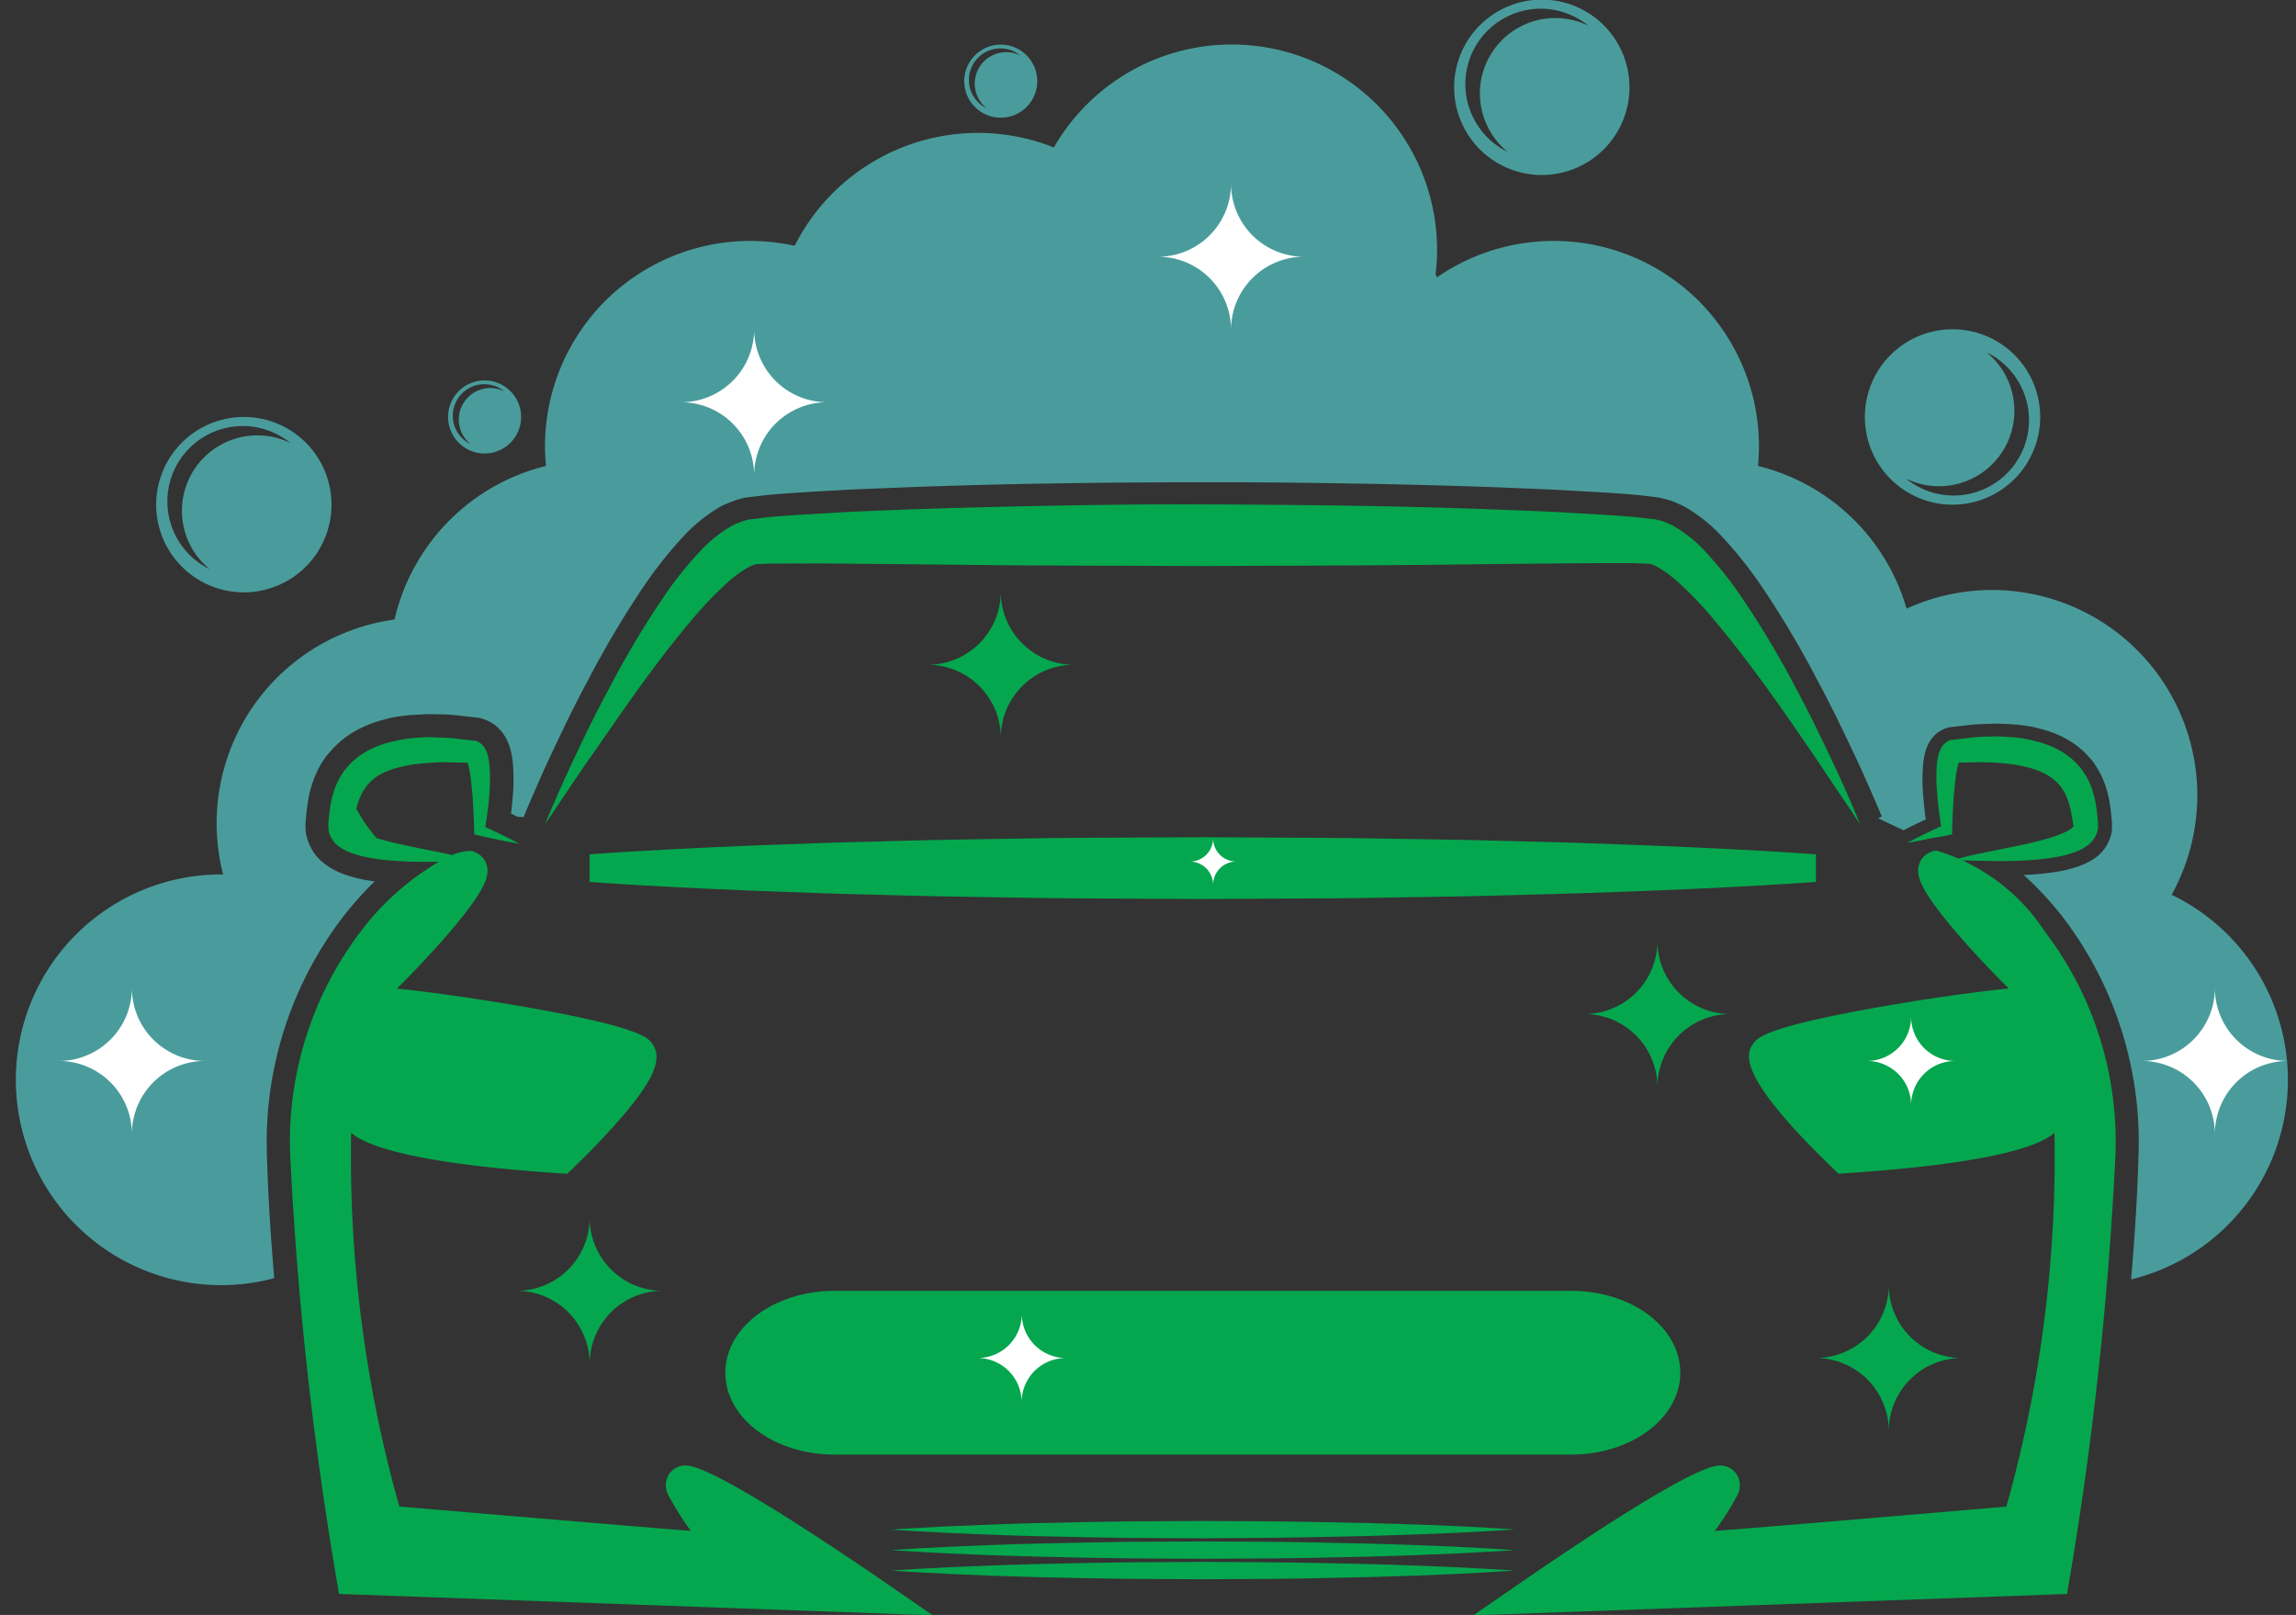
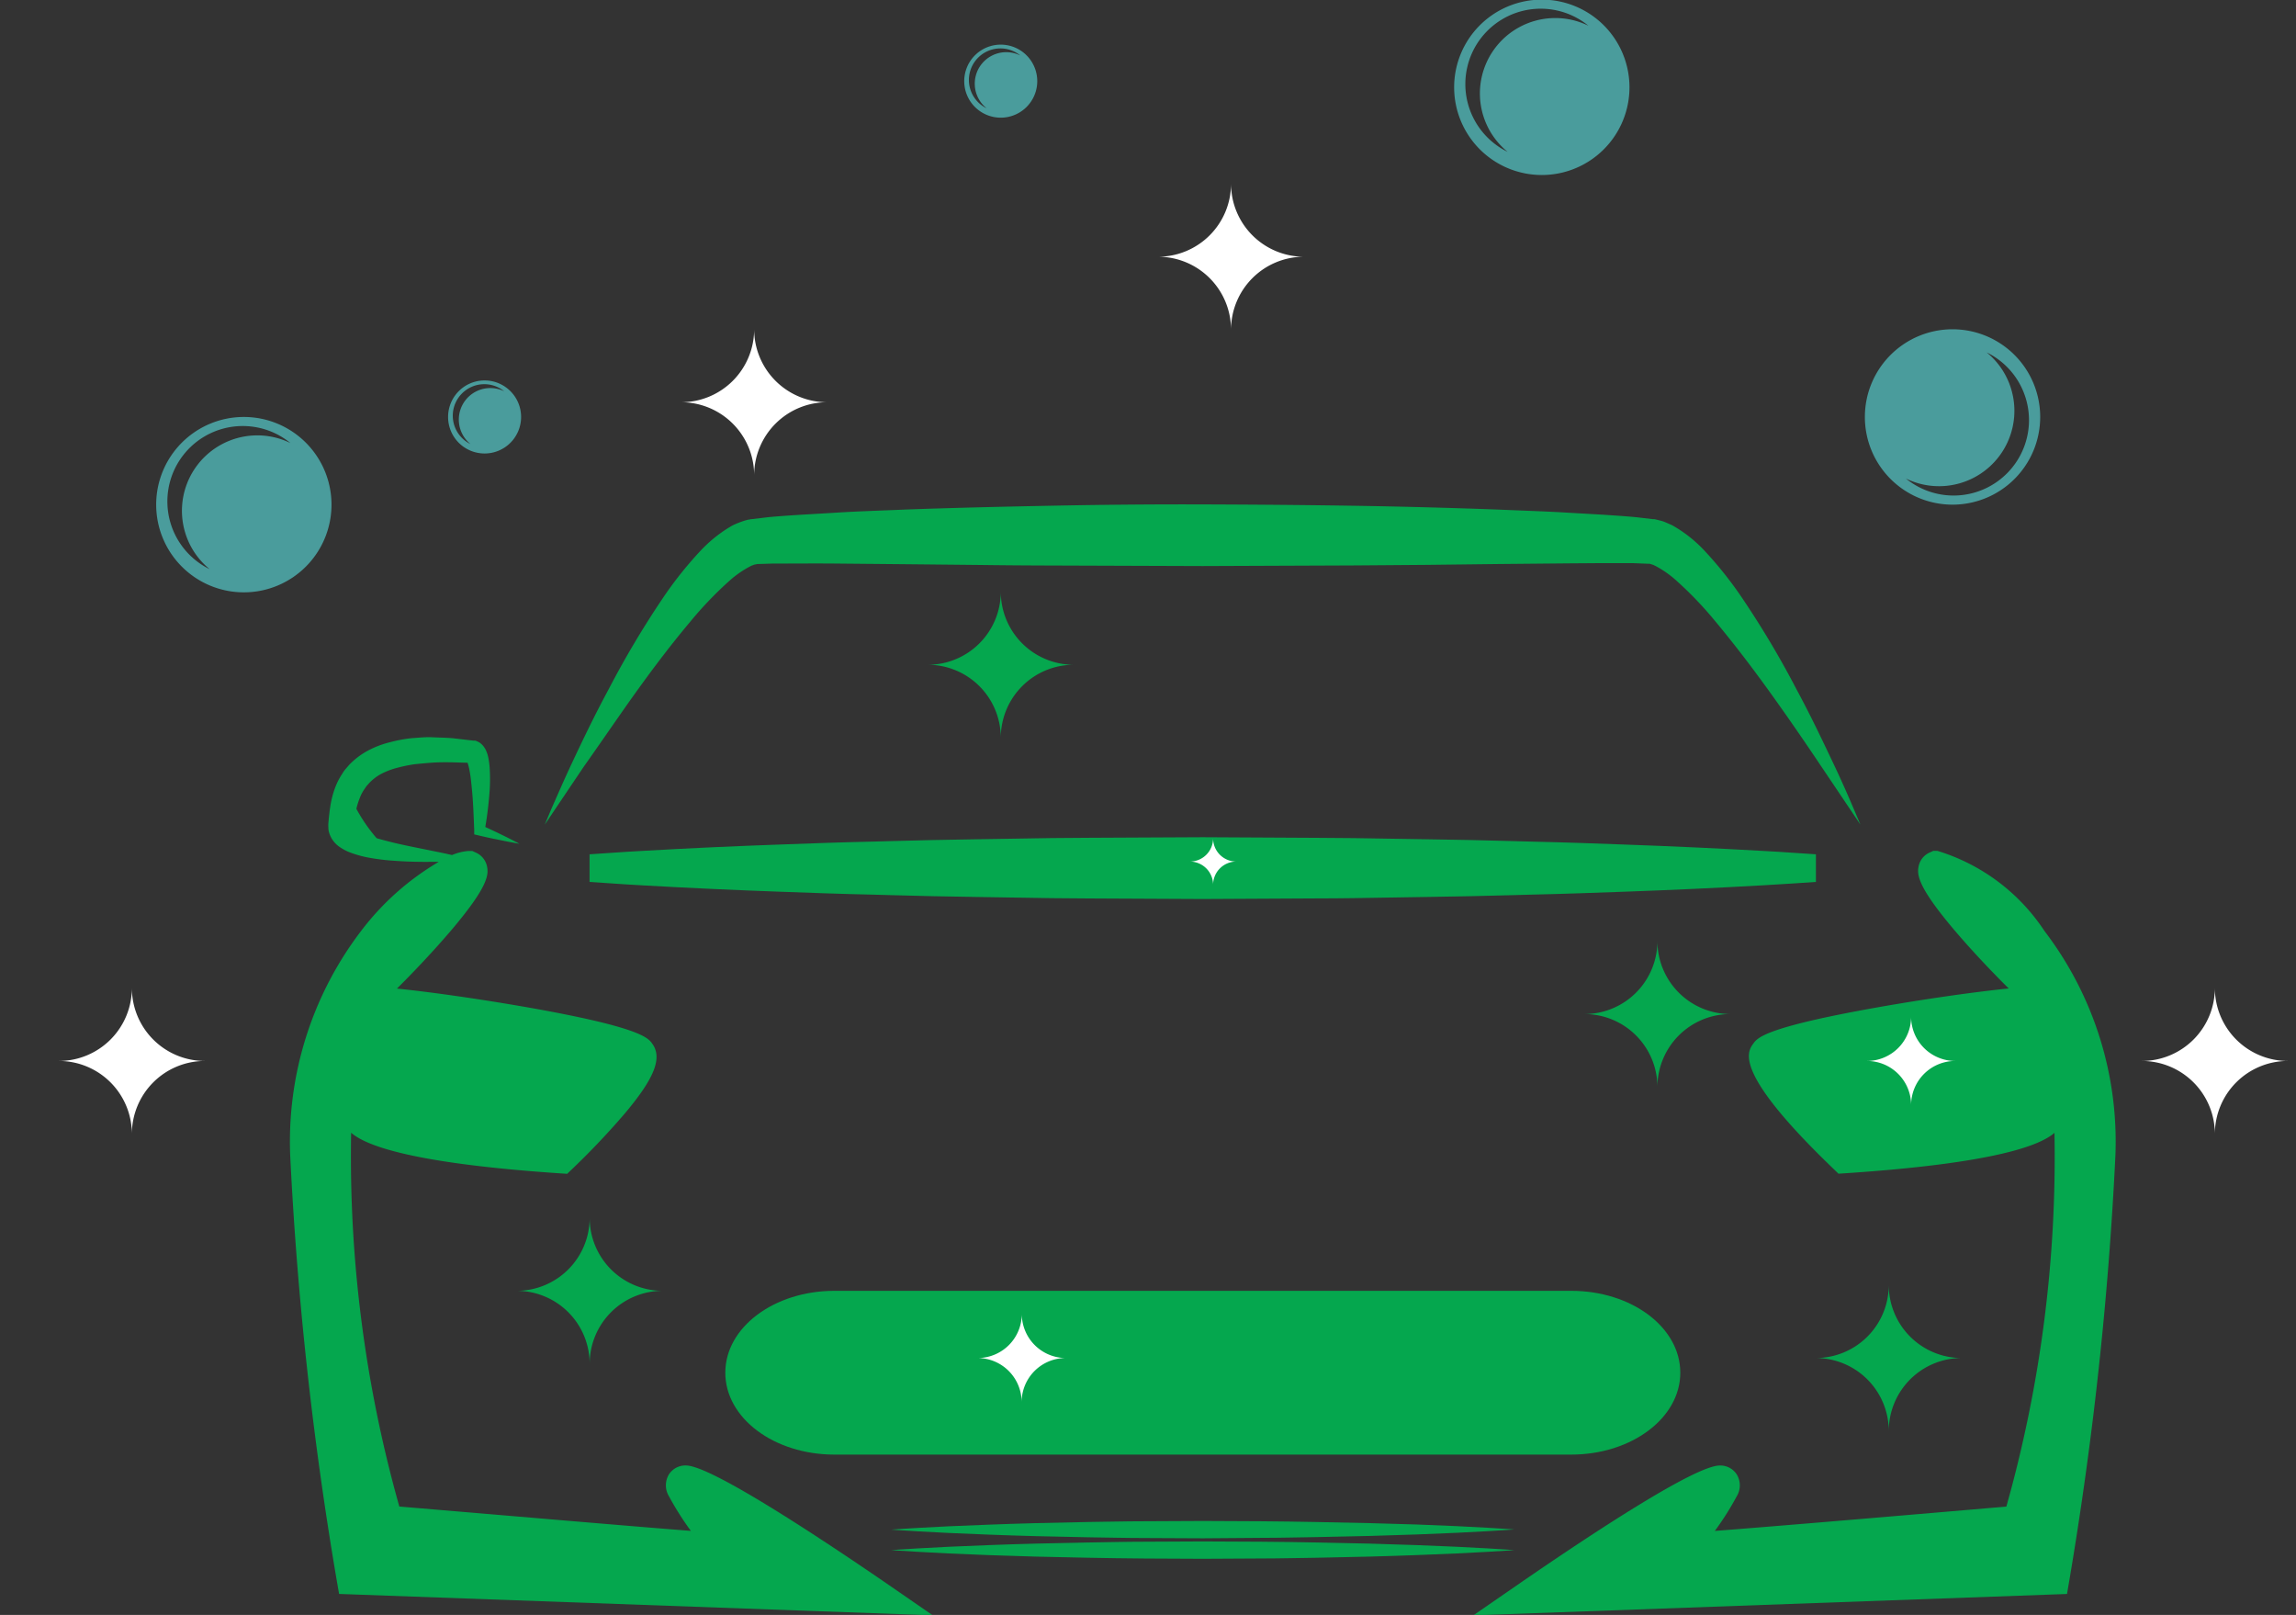
<svg xmlns="http://www.w3.org/2000/svg" fill="#000000" height="39.8" preserveAspectRatio="xMidYMid meet" version="1" viewBox="3.6 12.1 56.6 39.8" width="56.6" zoomAndPan="magnify">
  <rect x="3.6" y="12.1" width="56.6" height="39.8" fill="#333333" stroke="none" />
  <g data-name="Layer 2">
    <g id="change1_1">
-       <path d="M57.135,34.149A5.06,5.06,0,0,0,50.6,27.1a5.068,5.068,0,0,0-3.663-3.517c.015-.159.024-.321.024-.485a5.06,5.06,0,0,0-7.934-4.165c-.013-.023-.025-.046-.038-.067a5.06,5.06,0,0,0-9.41-3.131c-.149-.059-.3-.113-.46-.159a5.063,5.063,0,0,0-5.929,2.581,5.115,5.115,0,0,0-1.094-.119,5.06,5.06,0,0,0-5.061,5.06c0,.164.009.326.024.485a5.072,5.072,0,0,0-3.733,3.786A5.066,5.066,0,0,0,9.1,33.65H9.06a5.061,5.061,0,1,0,1.3,9.95c-.086-1.008-.152-2.025-.178-2.986A9.121,9.121,0,0,1,12.053,34.7a8.372,8.372,0,0,1,.783-.878c-.054-.007-.106-.016-.158-.024a3.271,3.271,0,0,1-.627-.163,1.775,1.775,0,0,1-.41-.218,1.2,1.2,0,0,1-.469-.656.958.958,0,0,1-.041-.275,1.333,1.333,0,0,1,.006-.166l.012-.137.008-.067c.007-.068.015-.135.026-.207a2.8,2.8,0,0,1,.179-.673l.026-.058a1.91,1.91,0,0,1,.167-.312l.017-.026c.023-.036.055-.086.1-.14l.018-.02.109-.124a2.391,2.391,0,0,1,.622-.476l.019-.009a3.028,3.028,0,0,1,.633-.239,3.085,3.085,0,0,1,.468-.091c.042,0,.083-.01.125-.017l.024,0,.024,0c.175-.012.354-.024.541-.024H14.3l.167.006c.119,0,.242.008.37.02l.6.068.071.023a1.122,1.122,0,0,1,.235.112l.019.012.02.014a1.065,1.065,0,0,1,.138.123l.012.012.011.014a1.049,1.049,0,0,1,.155.236,1.285,1.285,0,0,1,.094.265l.007.029a2.23,2.23,0,0,1,.051.377,4.715,4.715,0,0,1,0,.595c-.013.188-.03.367-.053.545h0l.166.081h.182l-.03-.016.175-.414.094-.213c.111-.258.252-.58.436-.967.216-.458.513-1.088.892-1.79a23.949,23.949,0,0,1,1.35-2.271,10.065,10.065,0,0,1,1.011-1.269,3.9,3.9,0,0,1,.82-.666l.038-.022c.037-.022.075-.044.124-.068l.011,0c.062-.029.125-.055.189-.079l.109-.039.174-.049.02,0a.872.872,0,0,1,.121-.019l.434-.051c.546-.049,1.085-.08,1.685-.113.364-.023.741-.037,1.106-.051l.618-.025c1.334-.048,2.515-.08,3.612-.095,1.187-.022,2.414-.027,3.6-.031h.116c1.224,0,2.484.01,3.722.033,1.19.019,2.4.051,3.606.095l.589.025c.375.014.764.03,1.144.054l.836.046.213.015c.217.015.441.031.656.052l.405.048.075.01.087.021.09.023a1.309,1.309,0,0,1,.236.08l.141.063c.044.02.084.043.124.066l.036.021a3.947,3.947,0,0,1,.815.661,10.073,10.073,0,0,1,1.014,1.272,23.569,23.569,0,0,1,1.352,2.274c.374.693.674,1.328.893,1.791.184.384.324.706.437.964.033.074.062.142.089.2l.179.422-.089.047.625.295c.142-.074.276-.142.406-.2.046-.024.094-.046.142-.069-.032-.224-.055-.454-.072-.694a4.412,4.412,0,0,1,0-.564,2.065,2.065,0,0,1,.045-.343l.007-.024a1.063,1.063,0,0,1,.078-.221.851.851,0,0,1,.122-.186l.014-.015a1.046,1.046,0,0,1,.111-.1l.012-.009.012-.008a.826.826,0,0,1,.188-.088l.046-.016.567-.064c.128-.013.248-.016.363-.02.058,0,.114,0,.171-.007h.037c.18,0,.356.012.525.024h.015l.015,0,.129.018a2.51,2.51,0,0,1,.438.085,2.645,2.645,0,0,1,.592.222l.011.006a2.147,2.147,0,0,1,.563.428l.117.133a1.381,1.381,0,0,1,.08.116l.022.036a1.775,1.775,0,0,1,.15.278l.021.049a2.625,2.625,0,0,1,.165.621c.012.07.018.134.025.2l.008.07.013.129c0,.049,0,.113,0,.143a.708.708,0,0,1-.034.223.991.991,0,0,1-.384.531,1.61,1.61,0,0,1-.353.184,3.02,3.02,0,0,1-.587.153c-.177.03-.359.051-.54.064-.091.007-.183.012-.277.017A8.2,8.2,0,0,1,54.45,34.7a9.129,9.129,0,0,1,1.866,5.916c-.027.97-.093,2-.181,3.015a5.062,5.062,0,0,0,1-9.479Z" fill="#4a9c9c" />
-     </g>
+       </g>
    <g id="change2_1">
      <path d="M12.3,32.466s0,0,0,0Z" fill="#e9c3f1" />
    </g>
    <g id="change3_1">
-       <path d="M51.637,32.681l.085-.02,0-.116c.014-.327.024-.658.055-.98.017-.16.03-.32.059-.469a1.469,1.469,0,0,1,.049-.2l.378-.011c.158,0,.313,0,.47.007s.307.025.458.04a3.837,3.837,0,0,1,.432.089,1.835,1.835,0,0,1,.389.148,1.163,1.163,0,0,1,.306.224l.063.068c.02.023.035.05.053.075a.917.917,0,0,1,.094.165,1.858,1.858,0,0,1,.124.4c.017.07.028.151.042.228l.02.121,0,.016h0l0-.007c.006-.012.01.009-.03.04a.656.656,0,0,1-.147.095,2.665,2.665,0,0,1-.414.158c-.148.044-.3.083-.459.121-.313.073-.633.133-.955.2-.161.031-.322.066-.484.1-.08.018-.161.037-.242.062a.808.808,0,0,0-.232.094,2.343,2.343,0,0,1,.489-.018c.164,0,.329.009.493.008.331.005.661,0,1-.029a4.91,4.91,0,0,0,.506-.06,2.743,2.743,0,0,0,.523-.135,1.192,1.192,0,0,0,.279-.146A.646.646,0,0,0,55.3,32.6a.406.406,0,0,0,.019-.128,1.034,1.034,0,0,0,0-.107l-.012-.122c-.01-.085-.017-.167-.032-.258a2.271,2.271,0,0,0-.143-.544,1.7,1.7,0,0,0-.139-.267c-.028-.042-.053-.087-.085-.126l-.1-.116a1.828,1.828,0,0,0-.476-.36,2.372,2.372,0,0,0-.528-.2,3.55,3.55,0,0,0-.531-.1c-.174-.012-.349-.024-.522-.023s-.343.008-.512.025l-.5.058-.03,0-.014,0a.528.528,0,0,0-.11.052.622.622,0,0,0-.072.064.51.51,0,0,0-.073.111.777.777,0,0,0-.061.174,1.72,1.72,0,0,0-.038.286,4.13,4.13,0,0,0,.005.523,9.017,9.017,0,0,0,.108.918c-.125.058-.249.115-.373.176-.158.076-.314.155-.47.238.174-.03.347-.062.518-.1S51.467,32.722,51.637,32.681Zm.276-1.836h0l.006-.01C51.922,30.829,51.92,30.839,51.913,30.845Z" fill="#05a74e" />
-     </g>
+       </g>
    <g id="change2_2">
      <path d="M54.721,32.466s0,0,0,0Z" fill="#e9c3f1" />
    </g>
    <g id="change3_2">
      <path d="M19.105,29.4c.436-.613.939-1.3,1.523-1.993a9.115,9.115,0,0,1,.953-.993,2.518,2.518,0,0,1,.513-.357.583.583,0,0,1,.055-.025.088.088,0,0,0,.023-.007s0,0,.013-.008l.048-.009.04-.008s.021,0,.011,0l.353-.011c.512,0,1.062-.006,1.619,0l1.709.016,1.769.018q.9.012,1.815.014l3.7.013,3.7-.015,1.815-.014L40.538,26l1.709-.016.823-.006.776,0,.392.016h0l.017,0a.1.1,0,0,1,.043.009l.05.016c.018.006.039.019.059.027a2.553,2.553,0,0,1,.513.358,9.119,9.119,0,0,1,.953.993c.584.7,1.087,1.38,1.523,1.993s.807,1.159,1.11,1.611l.955,1.42s-.06-.143-.175-.413-.285-.662-.52-1.155-.517-1.094-.88-1.766a22.924,22.924,0,0,0-1.319-2.219,9.437,9.437,0,0,0-.952-1.2,3.325,3.325,0,0,0-.7-.569c-.038-.022-.072-.044-.114-.064l-.131-.057a.781.781,0,0,0-.144-.049l-.079-.02-.039-.009-.02-.005-.039,0-.4-.047c-.272-.027-.559-.044-.844-.064l-.839-.048c-.563-.035-1.136-.051-1.72-.077-1.166-.043-2.37-.076-3.594-.095s-2.467-.029-3.71-.033-2.486.008-3.71.032-2.428.052-3.594.094c-.584.026-1.156.041-1.72.077s-1.11.06-1.664.11l-.438.052c-.025,0,.035-.008-.059.01l-.012,0-.023.007-.048.013-.047.014-.079.028c-.053.02-.106.042-.158.066s-.078.043-.117.065a3.387,3.387,0,0,0-.7.57,9.367,9.367,0,0,0-.952,1.2,22.99,22.99,0,0,0-1.318,2.22c-.363.672-.647,1.272-.88,1.766s-.4.888-.52,1.155l-.174.413.956-1.42C18.3,30.558,18.673,30.015,19.105,29.4Z" fill="#05a74e" />
    </g>
    <g id="change3_3">
      <path d="M20.509,48.216a.482.482,0,0,0-.425.23.523.523,0,0,0,.01.535,7.257,7.257,0,0,0,.537.847c-1.409-.108-4.8-.4-7.187-.6a31.82,31.82,0,0,1-1.188-9.212c.353.308,1.452.75,5.139,1l.187.012.136-.13a18.905,18.905,0,0,0,1.3-1.375c.724-.864.915-1.358.658-1.706-.1-.139-.292-.4-3.041-.886-1.138-.2-2.372-.378-3.25-.468.348-.342.909-.928,1.376-1.481.85-1.01.884-1.308.849-1.508a.478.478,0,0,0-.275-.36l-.092-.042-.1,0a1.317,1.317,0,0,0-.4.1c-.148-.034-.3-.066-.443-.094-.322-.067-.643-.127-.955-.2-.156-.038-.311-.077-.46-.121a4.017,4.017,0,0,1-.5-.724,1.966,1.966,0,0,1,.108-.325.981.981,0,0,1,.094-.165c.018-.025.033-.052.053-.075L12.7,31.4A1.163,1.163,0,0,1,13,31.171a1.856,1.856,0,0,1,.389-.148,3.837,3.837,0,0,1,.432-.089c.152-.015.3-.03.458-.04s.312-.009.47-.007l.378.011a1.469,1.469,0,0,1,.049.2c.029.149.043.309.059.469.031.322.041.653.055.98l0,.116.085.02q.255.062.513.112c.172.037.344.069.518.1-.156-.083-.312-.162-.47-.238-.124-.061-.248-.118-.373-.176.052-.3.087-.607.109-.918a4.329,4.329,0,0,0,0-.523,1.833,1.833,0,0,0-.038-.286.821.821,0,0,0-.06-.174.519.519,0,0,0-.074-.111.613.613,0,0,0-.071-.064.562.562,0,0,0-.111-.052l-.014,0-.03,0-.5-.058c-.169-.017-.342-.016-.512-.025s-.348.011-.522.023a3.55,3.55,0,0,0-.531.1,2.372,2.372,0,0,0-.528.2,1.845,1.845,0,0,0-.476.36l-.1.116c-.032.039-.057.084-.085.126a1.7,1.7,0,0,0-.139.267,2.271,2.271,0,0,0-.143.544c-.015.091-.022.173-.032.258l-.011.122a.762.762,0,0,0,0,.107.406.406,0,0,0,.019.128.646.646,0,0,0,.253.348,1.192,1.192,0,0,0,.279.146,2.743,2.743,0,0,0,.523.135,4.942,4.942,0,0,0,.506.06c.335.026.666.034,1,.029h.143A6.592,6.592,0,0,0,12.5,35.045,8.554,8.554,0,0,0,10.755,40.6,87.911,87.911,0,0,0,11.9,51.042l.059.34,14.635.527-1.2-.828C23.83,50.011,21.127,48.216,20.509,48.216ZM15.1,30.836l.006.01h0C15.1,30.839,15.1,30.829,15.1,30.836Z" fill="#05a74e" />
    </g>
    <g id="change3_4">
      <path d="M54,35.045a4.851,4.851,0,0,0-2.641-1.976l-.1,0-.092.042a.478.478,0,0,0-.274.359c-.035.2,0,.5.848,1.508.469.557,1.032,1.143,1.377,1.482-.879.09-2.114.267-3.252.469-2.748.488-2.938.746-3.04.884-.154.21-.516.7,1.96,3.081l.135.131.189-.012c3.679-.246,4.781-.686,5.136-.994a31.768,31.768,0,0,1-1.186,9.21c-2.184.188-5.733.49-7.187.6a7.089,7.089,0,0,0,.539-.851.519.519,0,0,0,.008-.531.482.482,0,0,0-.425-.23c-.586,0-2.975,1.558-4.876,2.865l-1.2.828,14.636-.527.058-.339A88.4,88.4,0,0,0,55.747,40.6,8.549,8.549,0,0,0,54,35.045Z" fill="#05a74e" />
    </g>
    <g id="change3_5">
      <path d="M24.17,43.912c-1.486,0-2.69.9-2.69,2.018s1.2,2.018,2.69,2.018H42.332c1.486,0,2.69-.9,2.69-2.018s-1.2-2.018-2.69-2.018Z" fill="#05a74e" />
    </g>
    <g id="change3_6">
      <path d="M47.781,33.874l.584-.039v-.681l-.34-.023-.244-.016c-.2-.014-.436-.03-.716-.044-1.145-.065-2.3-.118-3.437-.158-.688-.026-1.469-.054-2.277-.072l-.512-.014c-.659-.017-1.34-.035-2.042-.043l-.946-.015c-.58-.01-1.18-.02-1.782-.021l-2.819-.015-2.813.014c-.6,0-1.2.011-1.778.021l-.952.015c-.757.009-1.488.028-2.2.047l-.358.01c-.83.018-1.617.047-2.289.072-1.135.04-2.256.091-3.424.158-.284.015-.527.031-.723.045l-.579.039v.681l.579.039c.2.014.439.03.721.045,1.168.066,2.288.118,3.425.158.671.025,1.457.054,2.288.072l.359.01c.708.019,1.439.038,2.2.047l.948.015c.58.01,1.18.02,1.781.021l2.816.014,2.816-.015c.6,0,1.206-.011,1.788-.021l.941-.015c.7-.008,1.384-.026,2.042-.043l.511-.014c.813-.018,1.6-.047,2.289-.072,1.13-.04,2.283-.093,3.424-.158C47.344,33.9,47.586,33.887,47.781,33.874Z" fill="#05a74e" />
    </g>
    <g id="change3_7">
      <path d="M36.071,49.61c-.45-.006-.915-.018-1.388-.019l-1.432-.007-1.432.007c-.473,0-.938.013-1.388.018-.9.015-1.74.038-2.46.066-1.44.05-2.4.122-2.4.122s.959.072,2.4.123c.72.028,1.56.051,2.46.066.45.005.915.018,1.388.018l1.432.007L34.683,50c.473,0,.938-.013,1.388-.019.9-.015,1.74-.038,2.46-.065,1.44-.051,2.4-.123,2.4-.123s-.959-.071-2.4-.122C37.811,49.647,36.971,49.625,36.071,49.61Z" fill="#05a74e" />
    </g>
    <g id="change3_8">
      <path d="M36.071,50.114c-.45-.006-.915-.018-1.388-.019l-1.432-.007-1.432.007c-.473,0-.938.013-1.388.019-.9.015-1.74.037-2.46.065-1.44.051-2.4.123-2.4.123s.959.072,2.4.123c.72.027,1.56.05,2.46.065.45.006.915.018,1.388.019l1.432.007,1.432-.008c.473,0,.938-.013,1.388-.018.9-.016,1.74-.038,2.46-.066,1.44-.05,2.4-.122,2.4-.122s-.959-.072-2.4-.123C37.811,50.152,36.971,50.129,36.071,50.114Z" fill="#05a74e" />
    </g>
    <g id="change3_9">
-       <path d="M36.071,50.619c-.45-.006-.915-.018-1.388-.019l-1.432-.008-1.432.008c-.473,0-.938.012-1.388.018-.9.015-1.74.038-2.46.066-1.44.05-2.4.122-2.4.122s.959.072,2.4.123c.72.028,1.56.051,2.46.066.45.005.915.018,1.388.018l1.432.007,1.432-.007c.473,0,.938-.013,1.388-.019.9-.015,1.74-.038,2.46-.065,1.44-.051,2.4-.123,2.4-.123s-.959-.071-2.4-.122C37.811,50.656,36.971,50.634,36.071,50.619Z" fill="#05a74e" />
-     </g>
+       </g>
    <g id="change1_2">
      <path d="M39.447,14.252a2.161,2.161,0,1,0,2.161-2.161A2.16,2.16,0,0,0,39.447,14.252Zm.276-.078a1.858,1.858,0,0,1,3.034-1.44,1.858,1.858,0,0,0-1.992,3.108A1.859,1.859,0,0,1,39.723,14.174Z" fill="#4a9c9c" />
    </g>
    <g id="change1_3">
      <path d="M7.45,24.537a2.161,2.161,0,1,0,2.161-2.161A2.161,2.161,0,0,0,7.45,24.537Zm.276-.078a1.858,1.858,0,0,1,3.034-1.44,1.858,1.858,0,0,0-1.992,3.108A1.859,1.859,0,0,1,7.726,24.459Z" fill="#4a9c9c" />
    </g>
    <g id="change1_4">
      <path d="M14.646,22.376a.9.9,0,1,0,.9-.9A.9.9,0,0,0,14.646,22.376Zm.116-.033a.777.777,0,0,1,1.268-.6.777.777,0,0,0-.833,1.3A.776.776,0,0,1,14.762,22.343Z" fill="#4a9c9c" />
    </g>
    <g id="change1_5">
      <path d="M27.37,14.1a.9.9,0,1,0,.9-.9A.9.9,0,0,0,27.37,14.1Zm.115-.032a.777.777,0,0,1,1.268-.6.776.776,0,0,0-.832,1.3A.776.776,0,0,1,27.485,14.067Z" fill="#4a9c9c" />
    </g>
    <g id="change1_6">
      <path d="M53.894,22.376a2.161,2.161,0,1,0-2.161,2.161A2.161,2.161,0,0,0,53.894,22.376Zm-.276.078a1.859,1.859,0,0,1-3.035,1.439,1.858,1.858,0,0,0,1.992-3.108A1.858,1.858,0,0,1,53.618,22.454Z" fill="#4a9c9c" />
    </g>
    <g id="change4_1">
      <path d="M35.747,18.427a1.8,1.8,0,0,0-1.8,1.8,1.8,1.8,0,0,0-1.8-1.8,1.8,1.8,0,0,0,1.8-1.8A1.8,1.8,0,0,0,35.747,18.427Z" fill="#ffffff" />
    </g>
    <g id="change4_2">
      <path d="M23.991,22.013a1.8,1.8,0,0,0-1.8,1.8,1.8,1.8,0,0,0-1.8-1.8,1.8,1.8,0,0,0,1.8-1.8A1.8,1.8,0,0,0,23.991,22.013Z" fill="#ffffff" />
    </g>
    <g id="change4_3">
      <path d="M8.651,38.247a1.8,1.8,0,0,0-1.8,1.8,1.8,1.8,0,0,0-1.8-1.8,1.8,1.8,0,0,0,1.8-1.8A1.8,1.8,0,0,0,8.651,38.247Z" fill="#ffffff" />
    </g>
    <g id="change4_4">
      <path d="M60,38.247a1.8,1.8,0,0,0-1.8,1.8,1.8,1.8,0,0,0-1.8-1.8,1.8,1.8,0,0,0,1.8-1.8A1.8,1.8,0,0,0,60,38.247Z" fill="#ffffff" />
    </g>
    <g id="change3_10">
      <path d="M51.961,45.568a1.8,1.8,0,0,0-1.8,1.8,1.8,1.8,0,0,0-1.8-1.8,1.8,1.8,0,0,0,1.8-1.8A1.8,1.8,0,0,0,51.961,45.568Z" fill="#05a74e" />
    </g>
    <g id="change3_11">
      <path d="M46.258,37.091a1.8,1.8,0,0,0-1.8,1.8,1.8,1.8,0,0,0-1.8-1.8,1.8,1.8,0,0,0,1.8-1.8A1.8,1.8,0,0,0,46.258,37.091Z" fill="#05a74e" />
    </g>
    <g id="change3_12">
      <path d="M19.936,43.912a1.8,1.8,0,0,0-1.8,1.8,1.8,1.8,0,0,0-1.8-1.8,1.8,1.8,0,0,0,1.8-1.8A1.8,1.8,0,0,0,19.936,43.912Z" fill="#05a74e" />
    </g>
    <g id="change3_13">
      <path d="M30.071,28.483a1.8,1.8,0,0,0-1.8,1.8,1.8,1.8,0,0,0-1.8-1.8,1.8,1.8,0,0,0,1.8-1.8A1.8,1.8,0,0,0,30.071,28.483Z" fill="#05a74e" />
    </g>
    <g id="change4_5">
      <path d="M29.873,45.568a1.088,1.088,0,0,0-1.088,1.088A1.088,1.088,0,0,0,27.7,45.568a1.088,1.088,0,0,0,1.089-1.089A1.088,1.088,0,0,0,29.873,45.568Z" fill="#ffffff" />
    </g>
    <g id="change4_6">
      <path d="M34.078,33.333a.573.573,0,0,0-.573.574.574.574,0,0,0-.574-.574.573.573,0,0,0,.574-.573A.572.572,0,0,0,34.078,33.333Z" fill="#ffffff" />
    </g>
    <g id="change4_7">
      <path d="M51.8,38.247a1.088,1.088,0,0,0-1.088,1.088,1.088,1.088,0,0,0-1.088-1.088,1.089,1.089,0,0,0,1.088-1.089A1.089,1.089,0,0,0,51.8,38.247Z" fill="#ffffff" />
    </g>
-     <path d="M49.686 32.154L49.899 32.255 50.524 32.55 51.733 33.121" fill="none" />
  </g>
</svg>